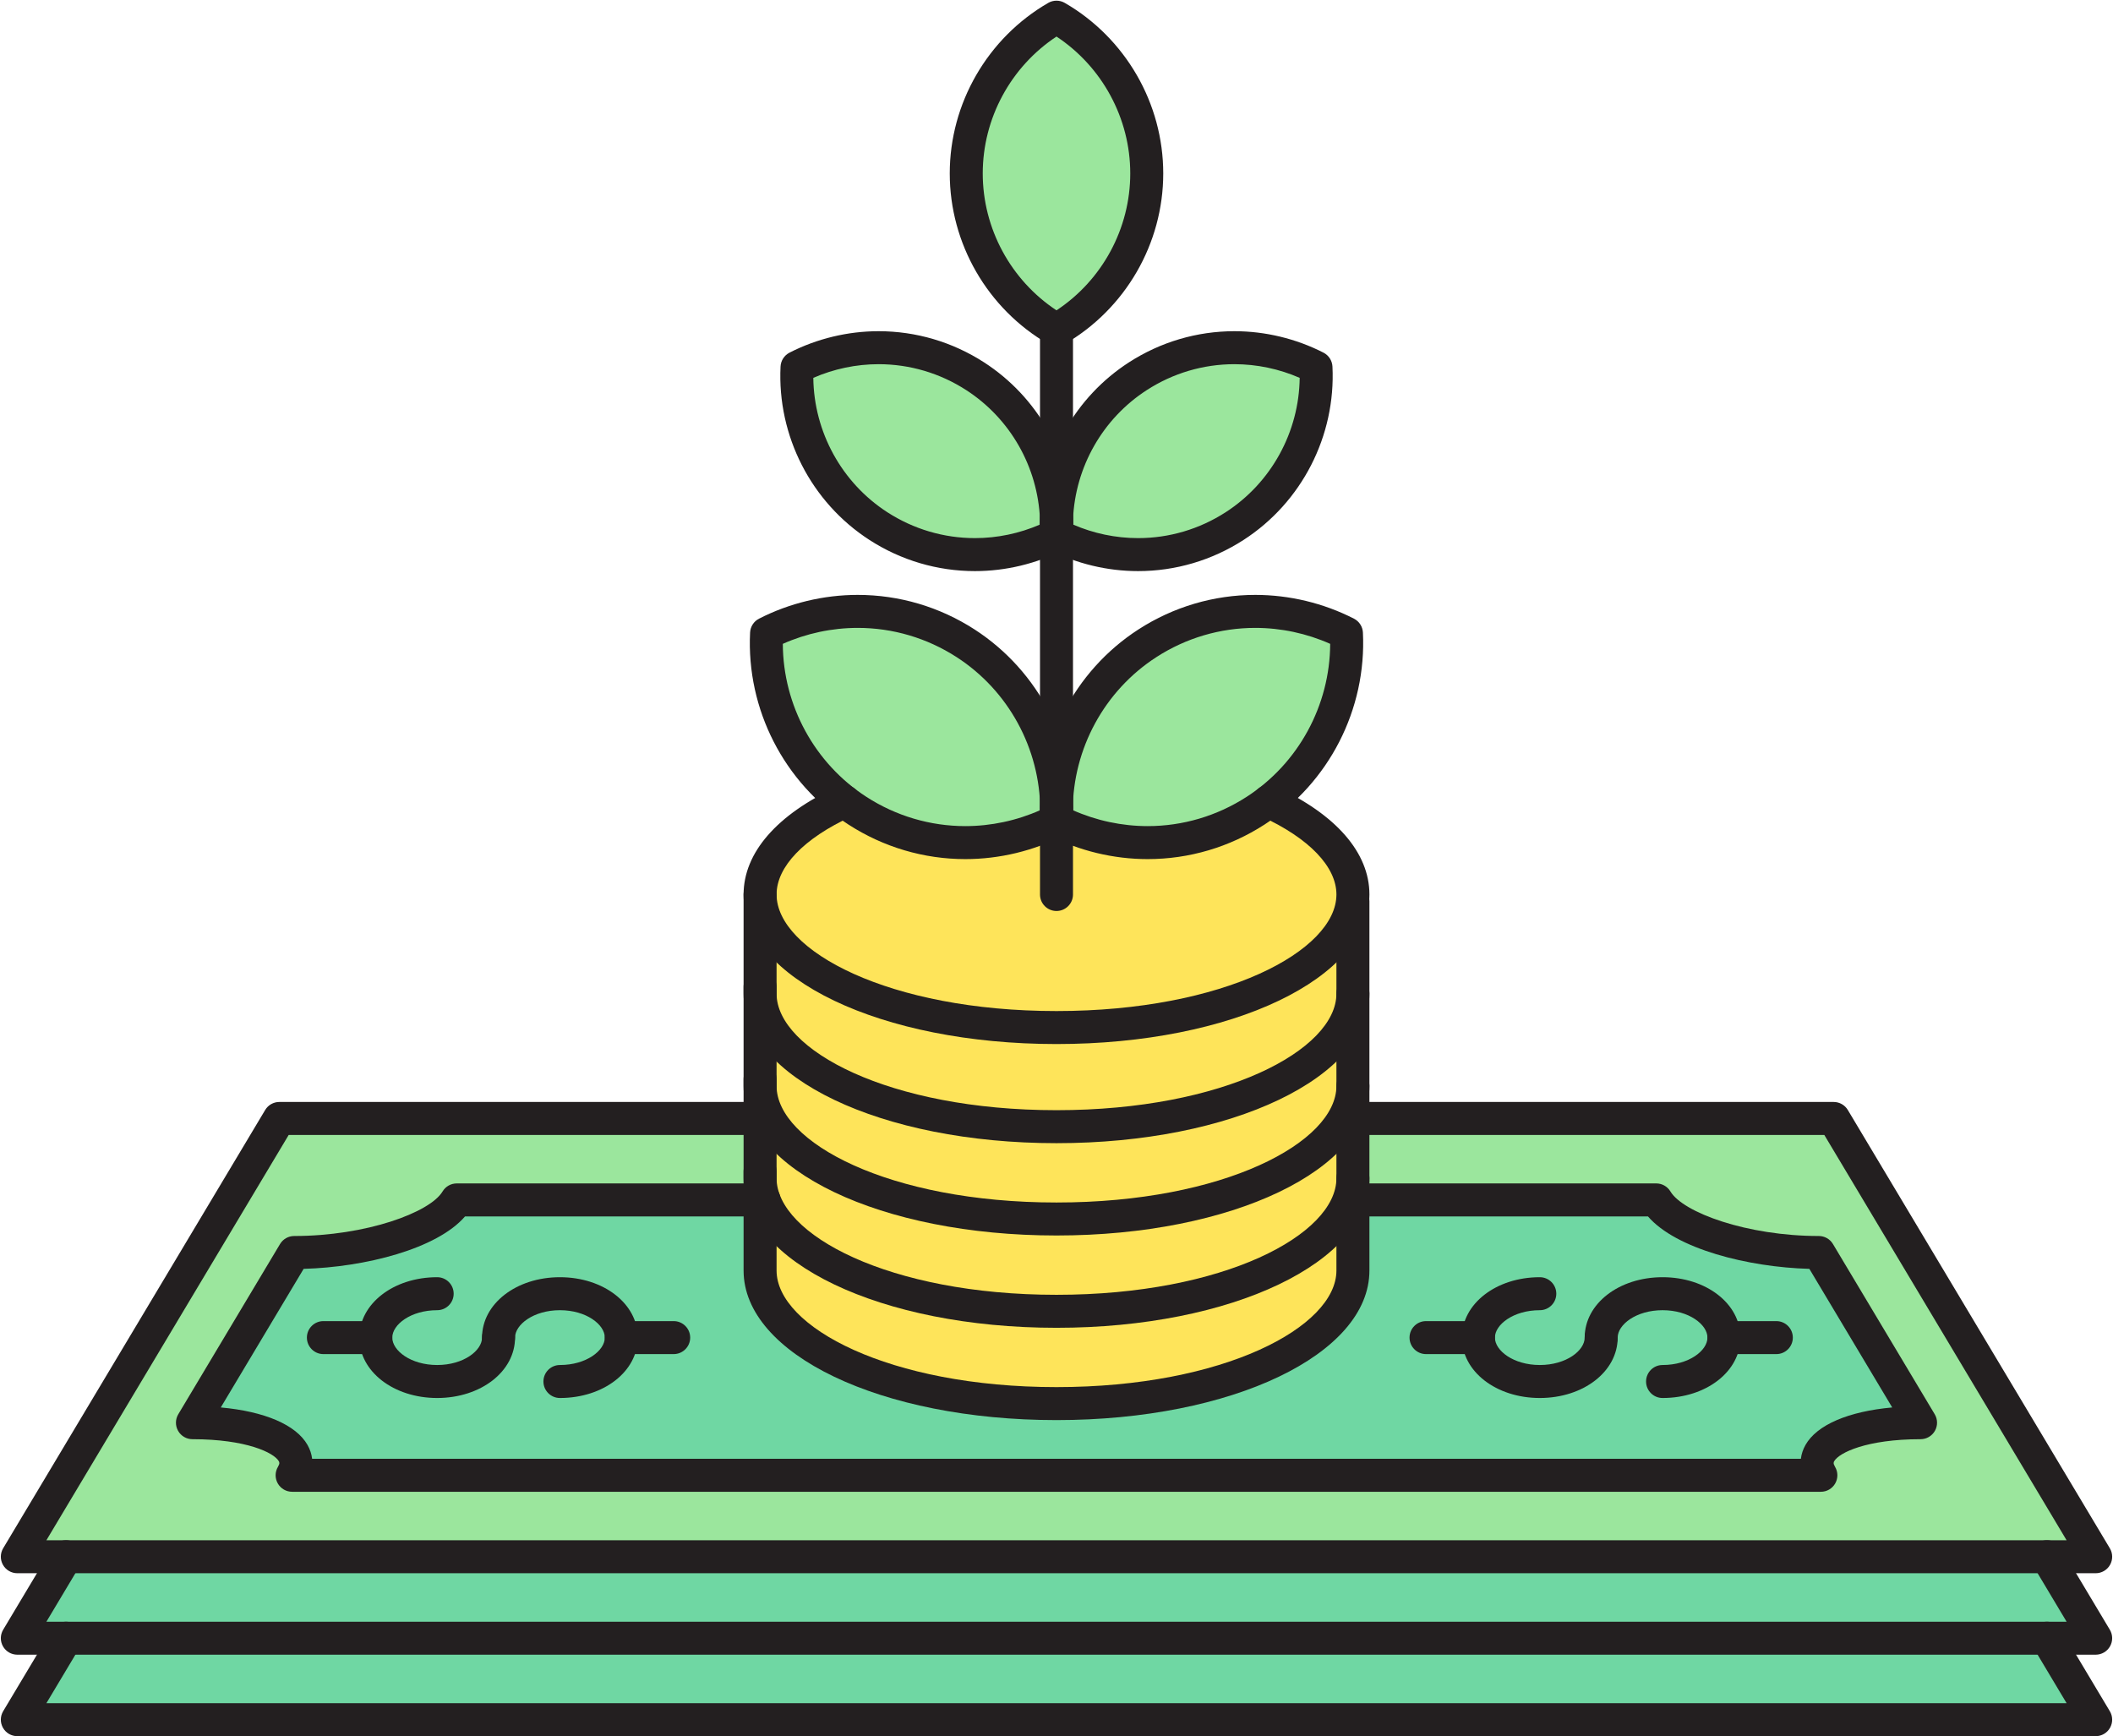
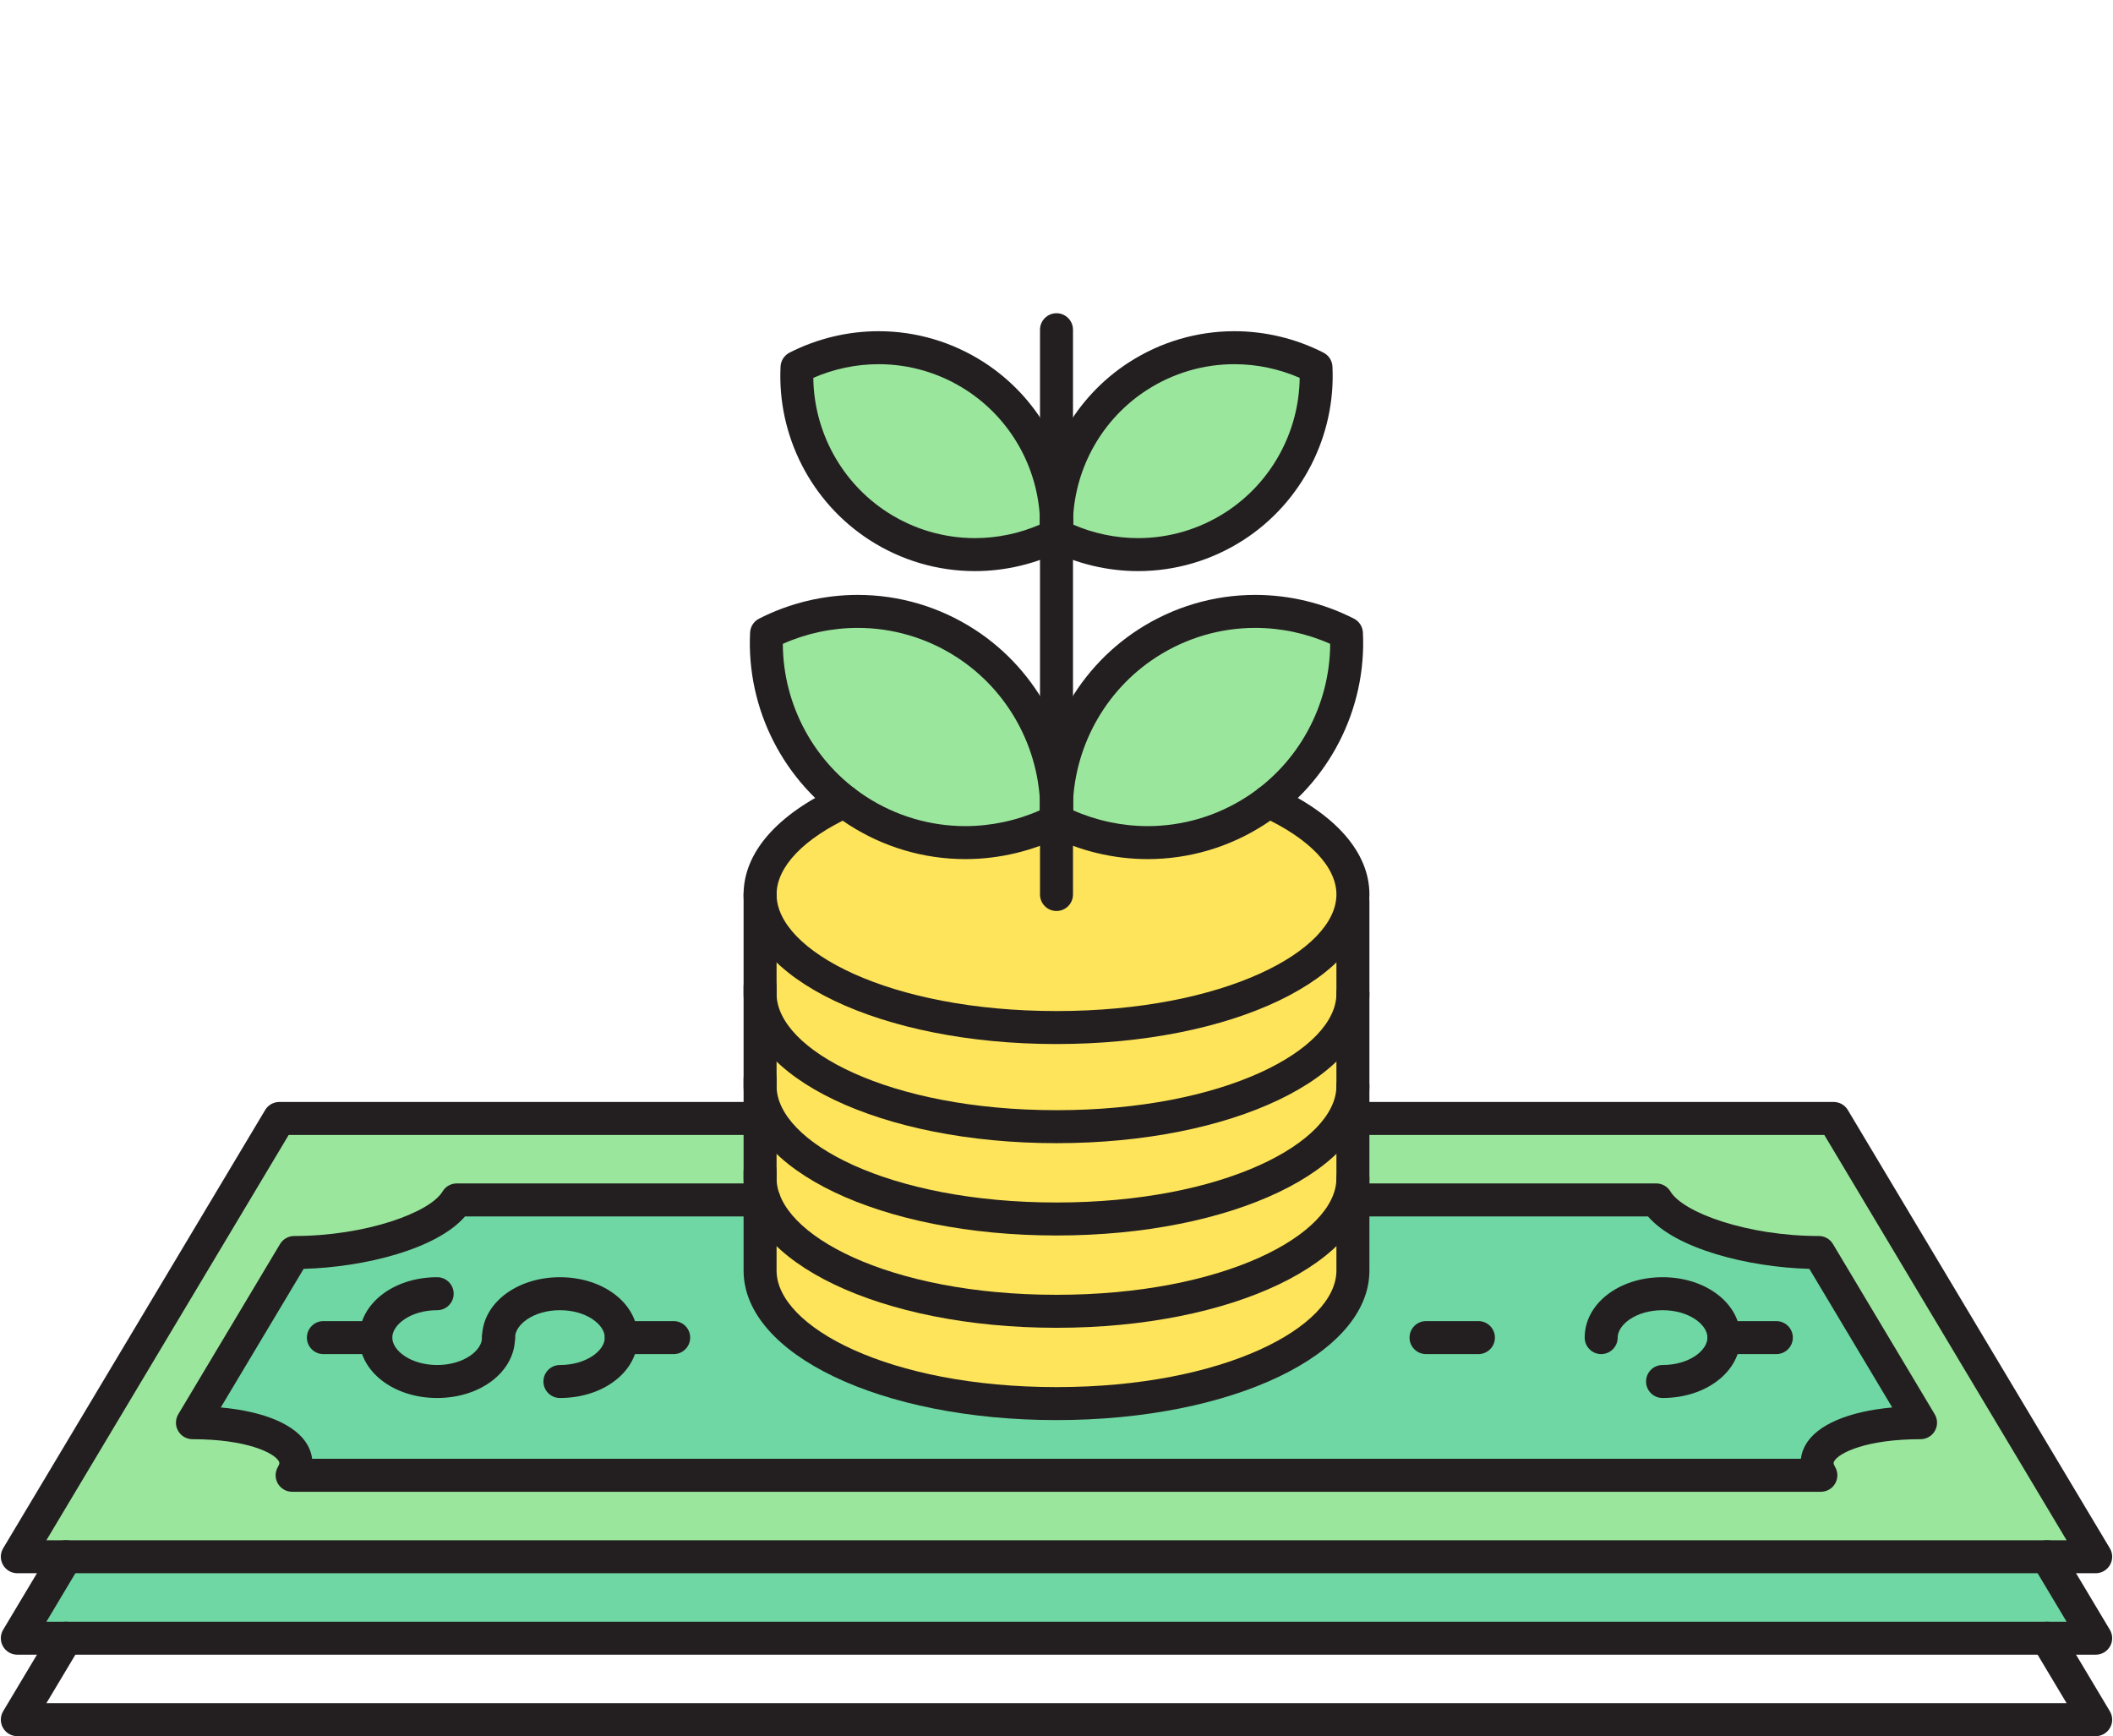
<svg xmlns="http://www.w3.org/2000/svg" height="421.0" preserveAspectRatio="xMidYMid meet" version="1.0" viewBox="-0.2 57.6 512.4 421.0" width="512.4" zoomAndPan="magnify">
  <g>
    <g>
      <g id="change1_1">
        <path d="M327.88,348.59v17.12c0,17.82-32.18,32.271-71.88,32.271s-71.88-14.45-71.88-32.271v-17.12h0.96 c5.59,15.32,35.21,27.01,70.92,27.01c39.7,0,71.88-14.449,71.88-32.27V348.59z" fill="#FEE45A" />
      </g>
      <g id="change1_2">
        <path d="M184.12,328.83v-7.89c0,17.819,32.18,32.27,71.88,32.27s71.88-14.45,71.88-32.27v7.89v14.5 c0,17.82-32.18,32.27-71.88,32.27c-35.71,0-65.33-11.689-70.92-27.01c-0.63-1.71-0.96-3.47-0.96-5.26v-1.66V328.83z" fill="#FEE45A" />
      </g>
      <g id="change1_3">
        <path d="M327.88,298.56v22.381c0,17.819-32.18,32.27-71.88,32.27s-71.88-14.45-71.88-32.27v-1.65v-20.73 c0,17.82,32.18,32.271,71.88,32.271S327.88,316.38,327.88,298.56z" fill="#FEE45A" />
      </g>
      <g id="change1_4">
        <path d="M327.88,276.18v22.38c0,17.82-32.18,32.271-71.88,32.271s-71.88-14.45-71.88-32.271V296.9V274.52 c0,17.82,32.18,32.271,71.88,32.271c38.46,0,69.86-13.56,71.79-30.61H327.88z" fill="#FEE45A" />
      </g>
      <g id="change1_5">
        <path d="M256,256.61c14.86,7.6,33.25,7.3,48.27-2.41c1.09-0.7,2.14-1.44,3.15-2.23l0.01,0.01 c12.65,5.81,20.45,13.77,20.45,22.54c0,0.561-0.03,1.11-0.09,1.66c-1.93,17.051-33.33,30.61-71.79,30.61 c-39.7,0-71.88-14.45-71.88-32.271c0-8.77,7.8-16.729,20.45-22.549h0.01c1.01,0.79,2.06,1.53,3.15,2.23 C222.75,263.91,241.14,264.21,256,256.61z" fill="#FEE45A" />
      </g>
      <g id="change2_1">
-         <path d="M496.19 454.87L508 474.63 256 474.63 4 474.63 15.81 454.88 15.81 454.87 256 454.87z" fill="#6FD7A3" />
-       </g>
+         </g>
      <g id="change2_2">
        <path d="M496.2 435.12L508 454.87 496.19 454.87 256 454.87 15.81 454.87 4 454.87 15.81 435.12 256 435.12z" fill="#6FD7A3" />
      </g>
      <g id="change2_3">
        <path d="M440.86,361.33l24.67,41.28c-17.56,0-28.38,5.71-24.17,12.75H256H70.64c4.21-7.04-6.61-12.75-24.169-12.75 l24.669-41.28c17.561,0,35.21-5.7,39.42-12.74h73.56v17.12c0,17.82,32.18,32.271,71.88,32.271s71.88-14.45,71.88-32.271v-17.12 h73.56C405.65,355.63,423.3,361.33,440.86,361.33z" fill="#6FD7A3" />
      </g>
      <g id="change3_1">
        <path d="M496.2,435.12H256H15.81H4l63.54-106.29h116.58v12.84v1.66v5.26h-73.56 c-4.21,7.04-21.86,12.74-39.42,12.74L46.47,402.61c17.56,0,28.379,5.71,24.169,12.75H256h185.36 c-4.21-7.04,6.61-12.75,24.17-12.75l-24.67-41.28c-17.56,0-35.21-5.7-39.42-12.74h-73.56v-5.26v-14.5h116.58L508,435.12H496.2z" fill="#9BE69D" />
      </g>
      <g id="change3_2">
        <path d="M326.31,211.19c0.76,15.46-5.93,30.89-18.89,40.78c-1.01,0.79-2.06,1.53-3.15,2.23 c-15.02,9.71-33.41,10.01-48.27,2.41c0.08-1.57,0.08-3.14,0-4.71c0.72-15.03,8.43-29.5,22.04-38.3 C293.07,203.89,311.45,203.59,326.31,211.19z" fill="#9BE69D" />
      </g>
      <g id="change3_3">
        <path d="M256,251.9c-0.08,1.57-0.08,3.14,0,4.71c-14.86,7.6-33.25,7.3-48.27-2.41c-1.09-0.7-2.14-1.44-3.15-2.23 h-0.01c-12.96-9.9-19.64-25.32-18.88-40.78c14.86-7.6,33.24-7.3,48.27,2.41C247.57,222.4,255.28,236.87,256,251.9z" fill="#9BE69D" />
      </g>
      <g id="change3_4">
        <path d="M256,183.56c-0.05,1.25-0.06,2.51,0,3.77c-13.3,6.8-29.75,6.53-43.2-2.16 c-13.45-8.68-20.46-23.57-19.72-38.49c13.29-6.8,29.75-6.53,43.19,2.16C248.59,156.79,255.48,169.95,256,183.56z" fill="#9BE69D" />
      </g>
      <g id="change3_5">
        <path d="M318.92,146.68c0.74,14.92-6.28,29.81-19.72,38.49c-13.45,8.69-29.9,8.96-43.2,2.16 c0.06-1.26,0.05-2.52,0-3.77c0.52-13.61,7.41-26.77,19.72-34.72C289.17,140.15,305.63,139.88,318.92,146.68z" fill="#9BE69D" />
      </g>
      <g id="change3_6">
-         <path d="M256,61.76c13.08,7.57,21.89,21.7,21.89,37.9c0,16.2-8.81,30.33-21.89,37.9 c-13.08-7.57-21.89-21.7-21.89-37.9C234.11,83.46,242.92,69.33,256,61.76z" fill="#9BE69D" />
-       </g>
+         </g>
    </g>
  </g>
  <g>
    <g>
      <g id="change4_7">
-         <path d="M255.999,141.562c-0.692,0-1.384-0.179-2.004-0.538c-14.73-8.525-23.881-24.375-23.881-41.362 c0-16.989,9.151-32.839,23.881-41.363c1.239-0.718,2.768-0.718,4.007,0c14.732,8.524,23.883,24.374,23.883,41.363 c0,16.988-9.151,32.837-23.883,41.362C257.383,141.383,256.69,141.562,255.999,141.562z M255.999,66.463 c-11.088,7.33-17.885,19.841-17.885,33.199c0,13.356,6.796,25.867,17.885,33.198c11.09-7.331,17.887-19.842,17.887-33.198 C273.886,86.305,267.089,73.792,255.999,66.463z" fill="#231F20" />
-       </g>
+         </g>
      <g id="change4_13">
        <path d="M275.787,196.096C275.786,196.096,275.787,196.096,275.787,196.096c-7.479,0-14.951-1.799-21.608-5.203 c-1.401-0.716-2.252-2.187-2.174-3.758c0.05-1.016,0.049-2.103-0.002-3.42c-0.004-0.103-0.004-0.206,0-0.309 c0.589-15.408,8.646-29.586,21.552-37.926c7.658-4.947,16.505-7.562,25.585-7.562c7.478,0,14.949,1.799,21.605,5.202 c1.275,0.652,2.104,1.936,2.174,3.366c0.825,16.814-7.432,32.927-21.548,42.048C293.713,193.48,284.865,196.096,275.787,196.096z M260.035,184.815c4.953,2.151,10.35,3.28,15.751,3.28c7.536,0,14.882-2.172,21.244-6.282 c11.064-7.15,17.795-19.474,17.943-32.581c-4.975-2.175-10.402-3.316-15.834-3.316c-7.537,0-14.883,2.172-21.244,6.282 c-10.677,6.899-17.358,18.615-17.893,31.364C260.018,183.998,260.029,184.414,260.035,184.815z" fill="#231F20" />
      </g>
      <g id="change4_24">
        <path d="M236.215,196.096c0,0-0.001,0-0.002,0c-9.081,0-17.927-2.616-25.583-7.562 c-14.116-9.122-22.373-25.233-21.548-42.049c0.069-1.43,0.899-2.714,2.174-3.366c6.657-3.403,14.127-5.202,21.605-5.202 c9.08,0,17.927,2.615,25.584,7.562c12.907,8.339,20.963,22.518,21.551,37.927c0.004,0.102,0.004,0.203,0,0.305 c-0.051,1.327-0.051,2.416-0.002,3.425c0.077,1.571-0.774,3.041-2.174,3.757C251.163,194.296,243.692,196.096,236.215,196.096z M197.027,149.233c0.148,13.107,6.879,25.431,17.944,32.581c6.36,4.109,13.706,6.281,21.243,6.282h0.001 c5.4,0,10.796-1.129,15.749-3.28c0.006-0.4,0.017-0.816,0.033-1.251c-0.534-12.749-7.215-24.466-17.893-31.365 c-6.36-4.11-13.706-6.282-21.243-6.282C207.429,145.917,202.002,147.058,197.027,149.233z" fill="#231F20" />
      </g>
      <g id="change4_17">
        <path d="M255.999,191.331L255.999,191.331c-2.134,0-3.891-1.674-3.995-3.805 c-0.062-1.247-0.062-2.556-0.002-4.121c0.082-2.148,1.846-3.847,3.996-3.848h0.001c2.148,0,3.914,1.697,3.997,3.844 c0.061,1.559,0.06,2.869-0.002,4.125C259.889,189.658,258.131,191.331,255.999,191.331z" fill="#231F20" />
      </g>
      <g id="change4_1">
        <path d="M278.108,265.936C278.108,265.936,278.108,265.936,278.108,265.936c-8.282,0-16.558-1.993-23.93-5.763 c-1.275-0.652-2.105-1.936-2.174-3.366c-0.912-18.625,8.233-36.468,23.867-46.567c8.479-5.479,18.277-8.375,28.332-8.375 c8.282,0,16.556,1.993,23.93,5.762c1.275,0.652,2.104,1.936,2.174,3.366c0.913,18.623-8.232,36.466-23.865,46.567 C297.962,263.039,288.164,265.936,278.108,265.936z M259.942,254.064c5.696,2.538,11.929,3.872,18.167,3.872 c8.512,0,16.808-2.454,23.991-7.095c12.584-8.13,20.205-22.186,20.269-37.104c-5.696-2.538-11.929-3.871-18.166-3.871 c-8.512,0-16.808,2.453-23.991,7.094C267.628,225.089,260.007,239.145,259.942,254.064z" fill="#231F20" />
      </g>
      <g id="change4_6">
        <path d="M233.891,265.936c-10.055,0-19.852-2.896-28.333-8.375c-15.633-10.101-24.777-27.944-23.863-46.568 c0.07-1.43,0.899-2.713,2.174-3.365c7.373-3.769,15.647-5.762,23.929-5.762c10.055,0,19.852,2.896,28.332,8.375 c15.634,10.1,24.778,27.943,23.865,46.567c-0.07,1.43-0.899,2.713-2.174,3.366C250.447,263.942,242.172,265.936,233.891,265.936z M189.632,213.736c0.063,14.918,7.684,28.974,20.268,37.104c7.184,4.641,15.479,7.095,23.991,7.095 c6.237,0,12.47-1.333,18.166-3.872c-0.064-14.919-7.685-28.975-20.268-37.104c-7.184-4.641-15.48-7.094-23.991-7.094 C201.56,209.866,195.328,211.199,189.632,213.736z" fill="#231F20" />
      </g>
      <g id="change4_2">
        <path d="M255.999,278.519c-2.209,0-4-1.791-4-4V137.562c0-2.209,1.791-4,4-4s4,1.791,4,4v136.957 C259.999,276.728,258.208,278.519,255.999,278.519z" fill="#231F20" />
      </g>
    </g>
    <g id="change4_8">
      <path d="M256,334.825c-42.551,0-75.881-15.93-75.881-36.266v-24.042c0-2.209,1.791-4,4-4c2.209,0,4,1.791,4,4 v24.042c0,13.65,27.276,28.266,67.881,28.266c40.604,0,67.881-14.615,67.881-28.266v-22.387c0-2.209,1.791-4,4-4s4,1.791,4,4 v22.387C331.881,318.896,298.55,334.825,256,334.825z" fill="#231F20" />
    </g>
    <g id="change4_18">
      <path d="M256,357.212c-42.551,0-75.881-15.931-75.881-36.269v-24.039c0-2.209,1.791-4,4-4c2.209,0,4,1.791,4,4 v24.039c0,13.651,27.276,28.269,67.881,28.269c40.604,0,67.881-14.617,67.881-28.269V298.56c0-2.209,1.791-4,4-4s4,1.791,4,4 v22.384C331.881,341.281,298.55,357.212,256,357.212z" fill="#231F20" />
    </g>
    <g id="change4_23">
      <path d="M256,379.596c-42.551,0-75.881-15.931-75.881-36.269v-24.039c0-2.209,1.791-4,4-4c2.209,0,4,1.791,4,4 v24.039c0,13.651,27.276,28.269,67.881,28.269c40.604,0,67.881-14.617,67.881-28.269v-22.384c0-2.209,1.791-4,4-4s4,1.791,4,4 v22.384C331.881,363.665,298.55,379.596,256,379.596z" fill="#231F20" />
    </g>
    <g id="change4_21">
      <path d="M256,401.979c-42.551,0-75.881-15.931-75.881-36.269v-24.039c0-2.209,1.791-4,4-4c2.209,0,4,1.791,4,4 v24.039c0,13.651,27.276,28.269,67.881,28.269c40.604,0,67.881-14.617,67.881-28.269v-22.384c0-2.209,1.791-4,4-4s4,1.791,4,4 v22.384C331.881,386.049,298.55,401.979,256,401.979z" fill="#231F20" />
    </g>
    <g id="change4_9">
      <path d="M256,310.786c-42.551,0-75.881-15.931-75.881-36.269c0-10.129,8.093-19.427,22.788-26.18 c2.008-0.922,4.382-0.043,5.305,1.964c0.922,2.007,0.043,4.383-1.964,5.305c-11.521,5.294-18.128,12.187-18.128,18.91 c0,13.651,27.276,28.269,67.881,28.269c40.604,0,67.881-14.617,67.881-28.269c0-6.723-6.605-13.614-18.123-18.908 c-2.007-0.922-2.887-3.297-1.964-5.305c0.922-2.007,3.298-2.886,5.305-1.964c14.691,6.752,22.782,16.048,22.782,26.176 C331.881,294.855,298.55,310.786,256,310.786z" fill="#231F20" />
    </g>
    <g>
      <g>
        <g id="change4_16">
-           <path d="M373.202,396.62c-10.591,0-18.887-6.433-18.887-14.646c0-8.212,8.296-14.645,18.887-14.645 c2.209,0,4,1.791,4,4s-1.791,4-4,4c-6.416,0-10.887,3.502-10.887,6.645c0,3.144,4.471,6.646,10.887,6.646 c6.413,0,10.882-3.502,10.882-6.646c0-2.209,1.791-4,4-4s4,1.791,4,4C392.084,390.188,383.79,396.62,373.202,396.62z" fill="#231F20" />
-         </g>
+           </g>
        <g id="change4_3">
          <path d="M402.969,396.62c-2.209,0-4-1.791-4-4s1.791-4,4-4c6.416,0,10.887-3.502,10.887-6.646 c0-3.143-4.471-6.645-10.887-6.645c-6.415,0-10.885,3.502-10.885,6.645c0,2.209-1.791,4-4,4s-4-1.791-4-4 c0-8.212,8.295-14.645,18.885-14.645c10.59,0,18.887,6.433,18.887,14.645C421.856,390.188,413.56,396.62,402.969,396.62z" fill="#231F20" />
        </g>
      </g>
      <g id="change4_4">
        <path d="M358.315,385.975H345.61c-2.209,0-4-1.791-4-4s1.791-4,4-4h12.705c2.209,0,4,1.791,4,4 S360.524,385.975,358.315,385.975z" fill="#231F20" />
      </g>
      <g id="change4_20">
        <path d="M430.559,385.975h-12.702c-2.209,0-4-1.791-4-4s1.791-4,4-4h12.702c2.209,0,4,1.791,4,4 S432.768,385.975,430.559,385.975z" fill="#231F20" />
      </g>
    </g>
    <g>
      <g>
        <g id="change4_22">
          <path d="M105.813,396.62c-10.591,0-18.887-6.433-18.887-14.646c0-8.212,8.296-14.645,18.887-14.645 c2.209,0,4,1.791,4,4s-1.791,4-4,4c-6.416,0-10.887,3.502-10.887,6.645c0,3.144,4.471,6.646,10.887,6.646 c6.413,0,10.882-3.502,10.882-6.646c0-2.209,1.791-4,4-4s4,1.791,4,4C124.695,390.188,116.401,396.62,105.813,396.62z" fill="#231F20" />
        </g>
        <g id="change4_12">
          <path d="M135.58,396.62c-2.209,0-4-1.791-4-4s1.791-4,4-4c6.416,0,10.887-3.502,10.887-6.646 c0-3.143-4.471-6.645-10.887-6.645c-6.415,0-10.885,3.502-10.885,6.645c0,2.209-1.791,4-4,4s-4-1.791-4-4 c0-8.212,8.295-14.645,18.885-14.645c10.591,0,18.887,6.433,18.887,14.645C154.467,390.188,146.171,396.62,135.58,396.62z" fill="#231F20" />
        </g>
      </g>
      <g id="change4_10">
        <path d="M90.926,385.975H78.221c-2.209,0-4-1.791-4-4s1.791-4,4-4h12.705c2.209,0,4,1.791,4,4 S93.135,385.975,90.926,385.975z" fill="#231F20" />
      </g>
      <g id="change4_19">
        <path d="M163.169,385.975h-12.703c-2.209,0-4-1.791-4-4s1.791-4,4-4h12.703c2.209,0,4,1.791,4,4 S165.378,385.975,163.169,385.975z" fill="#231F20" />
      </g>
    </g>
    <g id="change4_11">
      <path d="M441.362,419.362H70.638c-1.44,0-2.769-0.773-3.479-2.026c-0.71-1.252-0.693-2.79,0.045-4.026 c0.501-0.838,0.335-1.129,0.203-1.362c-1.169-2.063-7.889-5.334-20.94-5.334c-1.44,0-2.769-0.773-3.479-2.026 s-0.693-2.79,0.045-4.026l24.677-41.278c0.722-1.208,2.026-1.947,3.433-1.947c17.398,0,32.925-5.692,35.979-10.802 c0.722-1.208,2.025-1.947,3.433-1.947h74.519c2.209,0,4,1.791,4,4s-1.791,4-4,4h-72.503c-6.816,7.889-24.247,12.302-39.14,12.717 L53.34,398.912c10.604,0.963,18.259,4.209,21.026,9.087c0.612,1.079,0.986,2.21,1.124,3.363h361.02 c0.138-1.153,0.513-2.284,1.124-3.363c2.767-4.878,10.422-8.124,21.026-9.087l-20.092-33.609 c-14.894-0.415-32.324-4.828-39.14-12.717h-71.547c-2.209,0-4-1.791-4-4s1.791-4,4-4h73.563c1.407,0,2.711,0.739,3.433,1.947 c3.054,5.109,18.581,10.802,35.979,10.802c1.407,0,2.711,0.739,3.433,1.947l24.677,41.278c0.739,1.236,0.756,2.773,0.046,4.026 s-2.039,2.026-3.479,2.026c-13.052,0-19.771,3.271-20.941,5.333c-0.133,0.234-0.298,0.525,0.203,1.363 c0.739,1.236,0.755,2.774,0.045,4.026C444.13,418.589,442.802,419.362,441.362,419.362z" fill="#231F20" />
    </g>
    <g id="change4_14">
      <path d="M508,439.117H4c-1.44,0-2.769-0.774-3.479-2.026c-0.71-1.253-0.693-2.79,0.045-4.026l63.538-106.286 c0.722-1.208,2.026-1.947,3.433-1.947h116.581c2.209,0,4,1.791,4,4s-1.791,4-4,4H69.807l-58.756,98.286h489.898l-58.755-98.286 H327.881c-2.209,0-4-1.791-4-4s1.791-4,4-4h116.582c1.407,0,2.71,0.739,3.433,1.947l63.538,106.286 c0.739,1.236,0.756,2.773,0.046,4.026C510.769,438.343,509.44,439.117,508,439.117z" fill="#231F20" />
    </g>
    <g id="change4_5">
      <path d="M508,458.872H4c-1.44,0-2.769-0.773-3.479-2.026s-0.693-2.79,0.045-4.026l11.81-19.755 c1.133-1.896,3.588-2.514,5.485-1.381c1.896,1.134,2.515,3.59,1.381,5.486l-8.191,13.702h489.898l-8.193-13.705 c-1.133-1.896-0.515-4.353,1.381-5.486c1.897-1.133,4.352-0.515,5.485,1.381l11.811,19.758c0.739,1.236,0.756,2.774,0.045,4.026 C510.769,458.099,509.44,458.872,508,458.872z" fill="#231F20" />
    </g>
    <g id="change4_15">
      <path d="M508,478.63H4c-1.44,0-2.769-0.773-3.479-2.026s-0.693-2.79,0.045-4.026l11.81-19.755 c1.133-1.896,3.588-2.514,5.485-1.381c1.896,1.134,2.515,3.59,1.381,5.486l-8.191,13.702h489.898l-8.193-13.705 c-1.133-1.896-0.515-4.353,1.381-5.486c1.897-1.133,4.352-0.515,5.485,1.381l11.811,19.758c0.739,1.236,0.756,2.774,0.045,4.026 C510.769,477.856,509.44,478.63,508,478.63z" fill="#231F20" />
    </g>
  </g>
</svg>